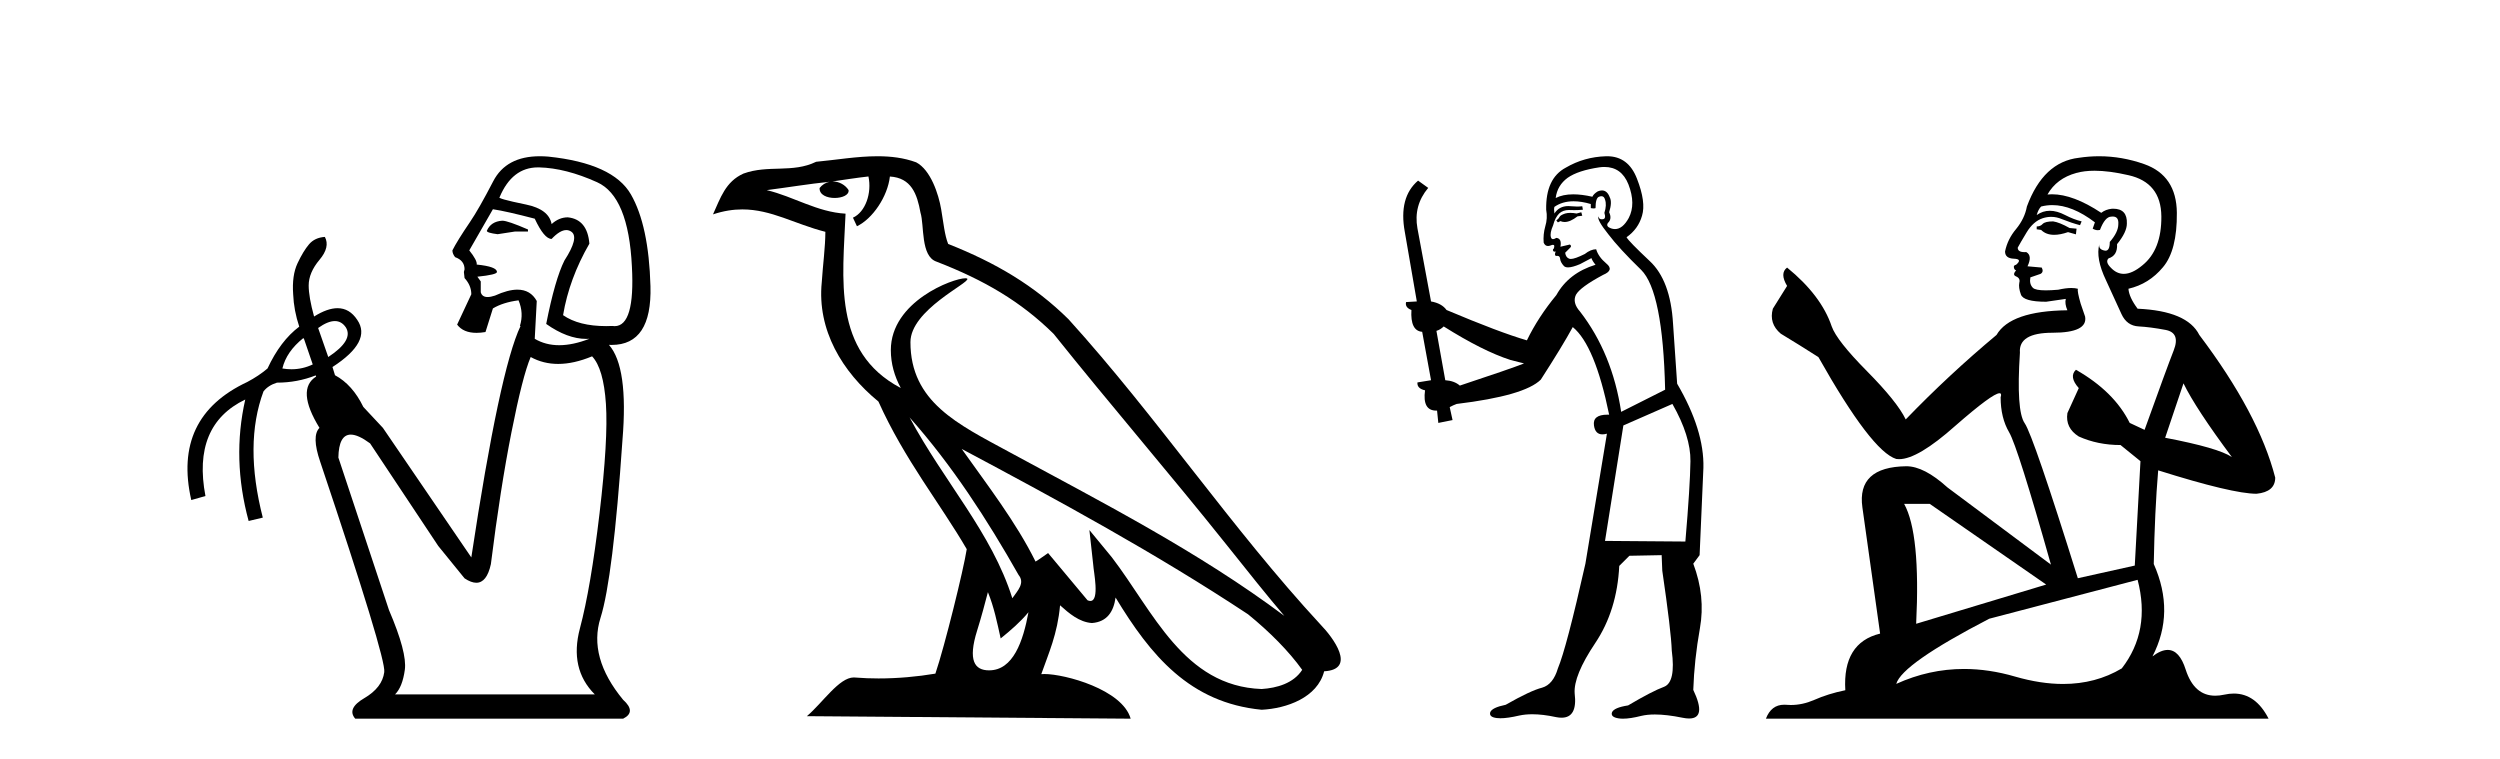
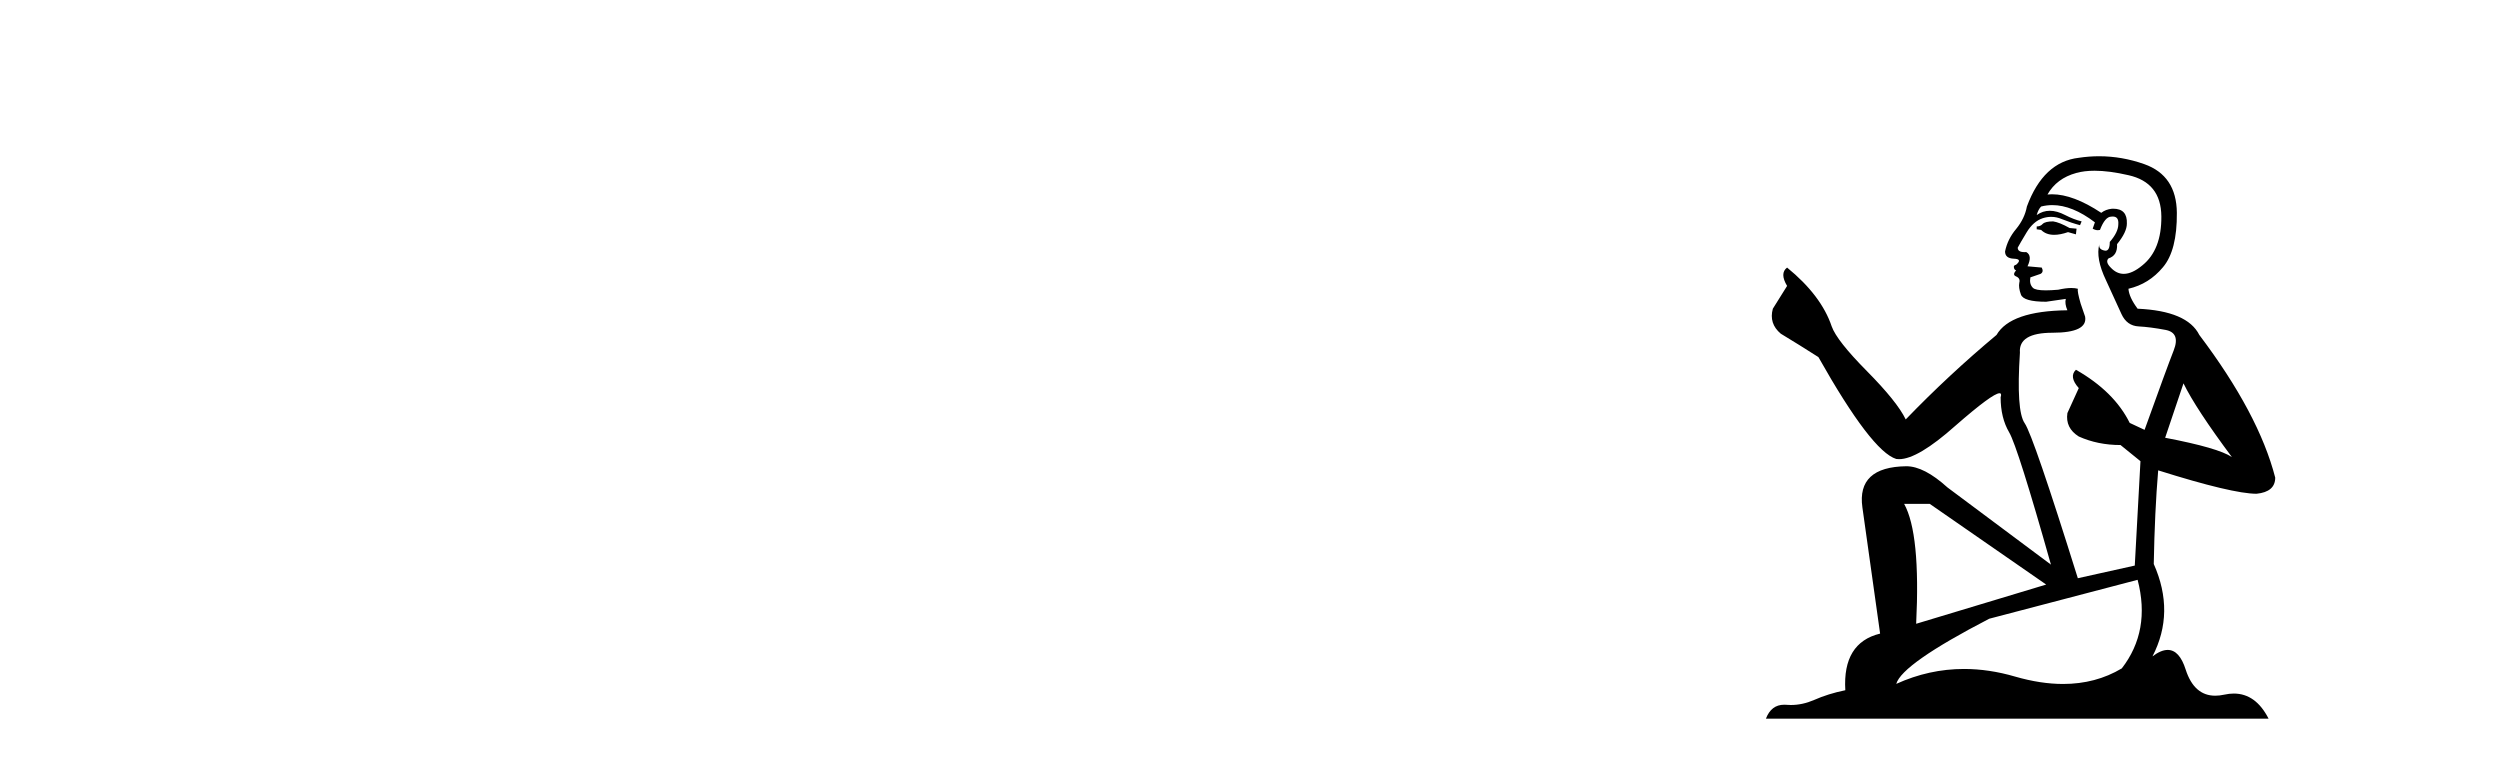
<svg xmlns="http://www.w3.org/2000/svg" width="135.0" height="41.0">
-   <path d="M 27.127 11.918 Q 26.507 11.954 26.289 12.465 Q 26.289 12.574 26.872 12.647 L 27.819 12.501 L 28.511 12.501 L 28.511 12.392 Q 27.418 11.918 27.127 11.918 ZM 29.05 9.039 Q 29.081 9.039 29.113 9.039 Q 30.552 9.076 32.246 9.841 Q 33.941 10.606 34.123 14.396 Q 34.296 17.612 33.189 17.612 Q 33.129 17.612 33.066 17.602 Q 32.895 17.61 32.731 17.61 Q 31.259 17.61 30.406 17.019 Q 30.734 15.052 31.827 13.157 Q 31.718 11.845 30.661 11.736 Q 30.187 11.736 29.787 12.1 Q 29.641 11.299 28.402 11.044 Q 26.799 10.716 26.981 10.643 Q 27.658 9.039 29.05 9.039 ZM 26.617 11.299 Q 27.345 11.408 28.876 11.809 Q 29.386 12.902 29.787 12.902 Q 30.24 12.424 30.58 12.424 Q 30.732 12.424 30.862 12.519 Q 31.281 12.829 30.479 14.068 Q 29.969 15.088 29.495 17.493 Q 30.639 18.3 31.658 18.3 Q 31.743 18.3 31.827 18.295 L 31.827 18.295 Q 30.934 18.641 30.197 18.641 Q 29.459 18.641 28.876 18.295 L 28.985 16.254 Q 28.647 15.641 27.941 15.641 Q 27.43 15.641 26.726 15.963 Q 26.494 16.04 26.331 16.04 Q 26.031 16.04 25.961 15.78 L 25.961 15.197 L 25.778 14.942 Q 26.835 14.833 26.835 14.687 Q 26.835 14.396 25.742 14.286 Q 25.778 14.068 25.341 13.521 L 26.617 11.299 ZM 18.082 17.338 Q 18.442 17.338 18.673 17.675 Q 19.11 18.368 17.726 19.279 L 17.179 17.712 Q 17.702 17.338 18.082 17.338 ZM 16.377 18.258 L 16.414 18.295 L 16.888 19.679 Q 16.341 19.94 15.739 19.94 Q 15.498 19.94 15.248 19.898 Q 15.466 18.987 16.377 18.258 ZM 31.973 19.242 Q 32.592 19.898 32.72 21.811 Q 32.847 23.724 32.374 27.732 Q 31.9 31.74 31.317 33.927 Q 30.734 36.113 32.119 37.498 L 21.333 37.498 Q 21.734 37.097 21.861 36.168 Q 21.989 35.238 21.005 32.943 L 18.272 24.708 Q 18.295 23.469 18.943 23.469 Q 19.344 23.469 19.985 23.943 L 23.665 29.481 L 25.086 31.23 Q 25.445 31.469 25.721 31.469 Q 26.287 31.469 26.507 30.465 Q 27.017 26.384 27.619 23.341 Q 28.22 20.299 28.657 19.279 Q 29.333 19.652 30.14 19.652 Q 30.985 19.652 31.973 19.242 ZM 29.151 8.437 Q 27.334 8.437 26.635 9.786 Q 25.851 11.299 25.378 11.991 Q 24.685 13.011 24.43 13.521 Q 24.43 13.703 24.576 13.886 Q 25.086 14.068 25.086 14.542 L 25.05 14.687 L 25.086 15.015 Q 25.451 15.416 25.451 15.89 L 24.685 17.529 Q 25.018 17.974 25.732 17.974 Q 25.955 17.974 26.216 17.93 L 26.617 16.655 Q 27.163 16.327 28.001 16.218 Q 28.293 16.91 28.074 17.602 L 28.11 17.602 Q 26.981 19.971 25.451 30.101 L 20.677 23.105 L 19.62 21.975 Q 19.037 20.772 18.09 20.262 L 17.954 19.819 L 17.954 19.819 Q 20.092 18.438 19.292 17.274 Q 18.877 16.642 18.227 16.642 Q 17.677 16.642 16.96 17.092 Q 16.669 16.036 16.669 15.416 Q 16.669 14.724 17.252 14.031 Q 17.835 13.339 17.543 12.793 L 17.543 12.793 Q 16.997 12.829 16.687 13.193 Q 16.377 13.558 16.068 14.214 Q 15.758 14.87 15.831 15.89 Q 15.867 16.764 16.159 17.639 Q 15.139 18.404 14.446 19.898 Q 13.973 20.299 13.353 20.627 Q 9.308 22.522 10.329 27.003 L 11.094 26.785 Q 10.365 22.959 13.244 21.574 L 13.244 21.574 Q 12.515 24.781 13.426 28.133 L 14.191 27.951 Q 13.171 23.979 14.228 21.137 Q 14.483 20.809 14.956 20.663 Q 16.053 20.663 17.048 20.271 L 17.048 20.271 L 17.07 20.335 Q 15.977 21.028 17.252 23.105 Q 16.815 23.542 17.288 24.926 Q 20.859 35.566 20.75 36.295 Q 20.641 37.133 19.675 37.698 Q 18.709 38.263 19.183 38.809 L 33.649 38.809 Q 34.378 38.445 33.649 37.789 Q 31.754 35.493 32.428 33.362 Q 33.103 31.23 33.613 23.76 Q 33.941 19.825 32.884 18.623 L 32.884 18.623 Q 32.959 18.626 33.032 18.626 Q 35.213 18.626 35.125 15.453 Q 35.034 12.173 34.068 10.497 Q 33.103 8.821 29.604 8.456 Q 29.369 8.437 29.151 8.437 Z" style="fill:#000000;stroke:none" />
-   <path d="M 49.117 22.54 L 49.117 22.54 C 51.411 25.118 53.311 28.06 55.004 31.048 C 55.359 31.486 54.959 31.888 54.666 32.305 C 53.55 28.763 50.983 26.03 49.117 22.54 ZM 46.896 9.529 C 47.088 10.422 46.736 11.451 46.059 11.755 L 46.275 12.217 C 47.121 11.815 47.933 10.612 48.054 9.532 C 49.208 9.601 49.524 10.47 49.705 11.479 C 49.921 12.168 49.702 13.841 50.575 14.13 C 53.155 15.129 55.128 16.285 56.898 18.031 C 59.953 21.852 63.146 25.552 66.2 29.376 C 67.387 30.865 68.473 32.228 69.354 33.257 C 64.715 29.789 59.531 27.136 54.446 24.38 C 51.743 22.911 49.164 21.71 49.164 18.477 C 49.164 16.738 52.368 15.281 52.236 15.055 C 52.225 15.035 52.188 15.026 52.129 15.026 C 51.471 15.026 48.105 16.274 48.105 18.907 C 48.105 19.637 48.3 20.313 48.639 20.944 C 48.634 20.944 48.629 20.943 48.624 20.943 C 44.931 18.986 45.517 15.028 45.66 11.538 C 44.126 11.453 42.862 10.616 41.404 10.267 C 42.535 10.121 43.662 9.933 44.795 9.816 L 44.795 9.816 C 44.582 9.858 44.388 9.982 44.258 10.154 C 44.24 10.526 44.66 10.69 45.071 10.69 C 45.471 10.69 45.861 10.534 45.823 10.264 C 45.642 9.982 45.312 9.799 44.975 9.799 C 44.965 9.799 44.955 9.799 44.946 9.799 C 45.509 9.719 46.26 9.599 46.896 9.529 ZM 53.347 31.976 C 53.677 32.78 53.849 33.632 54.036 34.476 C 54.574 34.04 55.096 33.593 55.537 33.06 L 55.537 33.06 C 55.25 34.623 54.713 36.199 53.411 36.199 C 52.624 36.199 52.259 35.667 52.764 34.054 C 53.002 33.293 53.192 32.566 53.347 31.976 ZM 51.933 24.242 L 51.933 24.242 C 57.199 27.047 62.413 29.879 67.393 33.171 C 68.566 34.122 69.611 35.181 70.319 36.172 C 69.849 36.901 68.956 37.152 68.13 37.207 C 63.914 37.06 62.264 32.996 60.038 30.093 L 58.827 28.622 L 59.035 30.507 C 59.05 30.846 59.397 32.452 58.879 32.452 C 58.835 32.452 58.785 32.44 58.727 32.415 L 56.597 29.865 C 56.369 30.015 56.155 30.186 55.92 30.325 C 54.863 28.187 53.316 26.196 51.933 24.242 ZM 47.388 8.437 C 46.281 8.437 45.148 8.636 44.072 8.736 C 42.79 9.361 41.492 8.884 40.147 9.373 C 39.176 9.809 38.904 10.693 38.502 11.576 C 39.074 11.386 39.595 11.308 40.086 11.308 C 41.653 11.308 42.914 12.097 44.57 12.518 C 44.567 13.349 44.437 14.292 44.375 15.242 C 44.118 17.816 45.475 20.076 47.436 21.685 C 48.841 24.814 50.785 27.214 52.204 29.655 C 52.035 30.752 51.015 34.89 50.511 36.376 C 49.526 36.542 48.474 36.636 47.439 36.636 C 47.022 36.636 46.607 36.62 46.201 36.588 C 46.17 36.584 46.138 36.582 46.107 36.582 C 45.309 36.582 44.431 37.945 43.571 38.673 L 61.056 38.809 C 60.61 37.233 57.503 36.397 56.399 36.397 C 56.335 36.397 56.279 36.399 56.229 36.405 C 56.619 35.29 57.105 34.243 57.243 32.686 C 57.731 33.123 58.278 33.595 58.962 33.644 C 59.797 33.582 60.136 33.011 60.241 32.267 C 62.133 35.396 64.249 37.951 68.13 38.327 C 69.471 38.261 71.142 37.675 71.504 36.25 C 73.282 36.149 71.978 34.416 71.318 33.737 C 66.477 28.498 62.482 22.517 57.699 17.238 C 55.857 15.421 53.777 14.192 51.201 13.173 C 51.01 12.702 50.947 12.032 50.822 11.295 C 50.686 10.491 50.257 9.174 49.473 8.765 C 48.804 8.519 48.102 8.437 47.388 8.437 Z" style="fill:#000000;stroke:none" />
-   <path d="M 85.39 11.461 L 85.134 11.53 Q 84.955 11.495 84.801 11.495 Q 84.647 11.495 84.519 11.53 Q 84.263 11.615 84.212 11.717 Q 84.16 11.82 84.041 11.905 L 84.126 12.008 L 84.263 11.94 Q 84.37 11.988 84.492 11.988 Q 84.795 11.988 85.185 11.683 L 85.442 11.649 L 85.39 11.461 ZM 86.639 9.016 Q 87.562 9.016 87.936 9.958 Q 88.345 11.017 87.953 11.769 Q 87.625 12.37 87.209 12.37 Q 87.105 12.37 86.996 12.332 Q 86.706 12.23 86.825 12.042 Q 87.064 11.82 86.894 11.461 Q 87.064 10.915 86.928 10.658 Q 86.79 10.283 86.506 10.283 Q 86.402 10.283 86.279 10.334 Q 86.056 10.47 85.988 10.624 Q 85.415 10.494 84.958 10.494 Q 84.394 10.494 84.007 10.693 Q 84.092 10.009 84.656 9.599 Q 85.219 9.206 86.364 9.036 Q 86.507 9.016 86.639 9.016 ZM 77.96 17.628 Q 80.078 18.96 81.564 19.438 L 82.298 19.626 Q 81.564 19.917 78.831 20.822 Q 78.54 20.566 78.045 20.532 L 77.567 17.867 Q 77.789 17.799 77.96 17.628 ZM 86.478 10.595 Q 86.623 10.595 86.671 10.778 Q 86.774 11.068 86.637 11.495 Q 86.74 11.82 86.552 11.837 Q 86.52 11.842 86.493 11.842 Q 86.342 11.842 86.313 11.683 L 86.313 11.683 Q 86.227 11.871 86.842 12.64 Q 87.44 13.426 88.619 14.57 Q 89.797 15.732 89.917 21.044 L 87.543 22.24 Q 87.064 19.08 85.322 16.825 Q 84.895 16.347 85.1 15.92 Q 85.322 15.51 86.569 14.843 Q 87.184 14.587 86.74 14.228 Q 86.313 13.87 86.193 13.46 Q 85.903 13.46 85.578 13.716 Q 85.042 13.984 84.82 13.984 Q 84.774 13.984 84.741 13.972 Q 84.553 13.904 84.519 13.648 L 84.775 13.391 Q 84.895 13.289 84.775 13.204 L 84.263 13.323 Q 84.348 12.879 84.041 12.845 Q 83.933 12.914 83.864 12.914 Q 83.779 12.914 83.75 12.811 Q 83.682 12.589 83.87 12.162 Q 83.973 11.752 84.195 11.53 Q 84.4 11.34 84.721 11.34 Q 84.748 11.34 84.775 11.342 Q 84.895 11.347 85.013 11.347 Q 85.248 11.347 85.476 11.325 L 85.442 11.137 Q 85.313 11.154 85.164 11.154 Q 85.015 11.154 84.844 11.137 Q 84.764 11.128 84.69 11.128 Q 84.191 11.128 83.938 11.53 Q 83.904 11.273 83.938 11.171 Q 84.37 10.869 84.974 10.869 Q 85.396 10.869 85.903 11.017 L 85.903 11.239 Q 85.98 11.256 86.044 11.256 Q 86.108 11.256 86.159 11.239 Q 86.159 10.693 86.347 10.624 Q 86.42 10.595 86.478 10.595 ZM 90.31 21.813 Q 91.301 23.555 91.284 24.905 Q 91.266 26.254 91.01 29.243 L 86.671 29.209 L 87.662 22.974 L 90.31 21.813 ZM 86.786 8.437 Q 86.755 8.437 86.723 8.438 Q 85.544 8.472 84.553 9.053 Q 83.46 9.633 83.494 11.325 Q 83.58 11.786 83.443 12.23 Q 83.323 12.657 83.358 13.101 Q 83.431 13.284 83.591 13.284 Q 83.655 13.284 83.733 13.255 Q 83.813 13.22 83.861 13.22 Q 83.977 13.22 83.904 13.426 Q 83.836 13.46 83.87 13.545 Q 83.893 13.591 83.946 13.591 Q 83.973 13.591 84.007 13.579 L 84.007 13.579 Q 83.911 13.82 84.055 13.82 Q 84.064 13.82 84.075 13.819 Q 84.089 13.817 84.102 13.817 Q 84.23 13.817 84.246 13.972 Q 84.263 14.16 84.451 14.365 Q 84.525 14.439 84.675 14.439 Q 84.907 14.439 85.322 14.263 L 85.937 13.938 Q 85.988 14.092 86.159 14.297 Q 84.707 14.741 84.041 15.937 Q 83.067 17.115 82.452 18.379 Q 80.983 17.952 78.113 16.74 Q 77.857 16.381 77.276 16.278 L 76.542 12.332 Q 76.32 11.102 77.123 10.146 L 76.576 9.753 Q 75.517 10.658 75.859 12.52 L 76.508 16.278 L 75.927 16.312 Q 75.859 16.603 76.217 16.74 Q 76.149 17.867 76.798 17.918 L 77.276 20.532 Q 76.901 20.6 76.542 20.651 Q 76.508 20.976 76.952 21.078 Q 76.803 22.173 77.555 22.173 Q 77.577 22.173 77.601 22.172 L 77.669 22.838 L 78.438 22.684 L 78.284 21.984 Q 78.472 21.881 78.66 21.813 Q 82.333 21.369 83.204 20.498 Q 84.382 18.67 84.929 17.662 Q 86.125 18.636 86.894 22.394 Q 86.846 22.392 86.801 22.392 Q 85.993 22.392 86.074 22.974 Q 86.14 23.456 86.532 23.456 Q 86.64 23.456 86.774 23.419 L 86.774 23.419 L 85.612 30.439 Q 84.587 35 84.126 36.093 Q 83.87 36.964 83.272 37.135 Q 82.657 37.289 81.308 38.058 Q 80.556 38.211 80.471 38.468 Q 80.402 38.724 80.829 38.775 Q 80.917 38.786 81.023 38.786 Q 81.411 38.786 82.042 38.639 Q 82.363 38.57 82.745 38.57 Q 83.317 38.57 84.024 38.724 Q 84.186 38.756 84.323 38.756 Q 85.194 38.756 85.032 37.443 Q 84.963 36.486 86.142 34.727 Q 87.321 32.967 87.44 30.559 L 87.987 30.012 L 89.729 29.978 L 89.763 30.815 Q 90.242 34.095 90.276 35.137 Q 90.498 36.828 89.866 37.084 Q 89.217 37.323 87.918 38.092 Q 87.15 38.211 87.047 38.468 Q 86.962 38.724 87.406 38.792 Q 87.513 38.809 87.643 38.809 Q 88.034 38.809 88.636 38.656 Q 88.951 38.582 89.362 38.582 Q 89.996 38.582 90.857 38.758 Q 91.056 38.799 91.212 38.799 Q 92.172 38.799 91.437 37.255 Q 91.489 35.649 91.796 33.924 Q 92.103 32.199 91.437 30.439 L 91.779 29.978 L 91.984 25.263 Q 92.035 23.231 90.566 20.72 Q 90.498 19.797 90.344 17.474 Q 90.207 15.134 89.08 14.092 Q 87.953 13.033 87.833 12.811 Q 88.465 12.367 88.67 11.649 Q 88.892 10.915 88.397 9.651 Q 87.931 8.437 86.786 8.437 Z" style="fill:#000000;stroke:none" />
  <path d="M 110.87 11.955 Q 110.443 11.955 110.306 12.091 Q 110.187 12.228 109.982 12.228 L 109.982 12.382 L 110.221 12.416 Q 110.486 12.681 110.926 12.681 Q 111.251 12.681 111.673 12.535 L 112.1 12.655 L 112.134 12.348 L 111.758 12.313 Q 111.212 12.006 110.87 11.955 ZM 113.108 9.22 Q 113.896 9.22 114.936 9.46 Q 116.695 9.853 116.713 11.681 Q 116.73 13.492 115.688 14.329 Q 115.137 14.788 114.684 14.788 Q 114.295 14.788 113.979 14.449 Q 113.672 14.141 113.86 13.953 Q 114.355 13.8 114.321 13.185 Q 114.851 12.535 114.851 12.074 Q 114.883 11.27 114.112 11.27 Q 114.08 11.27 114.048 11.271 Q 113.706 11.305 113.467 11.493 Q 111.955 10.491 110.806 10.491 Q 110.682 10.491 110.563 10.503 L 110.563 10.503 Q 111.058 9.631 112.117 9.341 Q 112.549 9.22 113.108 9.22 ZM 117.908 20.701 Q 118.575 22.068 120.522 24.682 Q 119.788 24.186 116.918 23.639 L 117.908 20.701 ZM 110.825 11.076 Q 111.903 11.076 113.125 12.006 L 113.006 12.348 Q 113.149 12.431 113.284 12.431 Q 113.342 12.431 113.398 12.416 Q 113.672 11.698 114.013 11.698 Q 114.054 11.693 114.091 11.693 Q 114.42 11.693 114.389 12.108 Q 114.389 12.535 113.928 13.065 Q 113.928 13.538 113.698 13.538 Q 113.662 13.538 113.621 13.526 Q 113.313 13.458 113.364 13.185 L 113.364 13.185 Q 113.159 13.953 113.723 15.132 Q 114.27 16.328 114.56 16.96 Q 114.851 17.592 115.483 17.626 Q 116.115 17.66 116.935 17.814 Q 117.755 17.968 117.379 18.925 Q 117.003 19.881 115.807 23.212 L 115.004 22.837 Q 114.167 21.145 112.1 19.967 L 112.1 19.967 Q 111.707 20.342 112.254 20.957 L 111.639 22.307 Q 111.519 23.11 112.254 23.571 Q 113.279 24.032 114.509 24.032 L 115.585 24.904 L 115.278 30.541 L 112.203 31.224 Q 109.794 23.52 109.333 22.854 Q 108.871 22.187 109.076 19.044 Q 108.991 17.968 110.836 17.968 Q 112.749 17.968 112.596 17.097 L 112.356 16.396 Q 112.168 15.747 112.203 15.593 Q 112.052 15.552 111.853 15.552 Q 111.553 15.552 111.143 15.645 Q 110.756 15.679 110.475 15.679 Q 109.913 15.679 109.777 15.542 Q 109.572 15.337 109.64 14.978 L 110.187 14.79 Q 110.375 14.688 110.255 14.449 L 109.486 14.38 Q 109.76 13.8 109.418 13.612 Q 109.367 13.615 109.321 13.615 Q 108.957 13.615 108.957 13.373 Q 109.076 13.15 109.435 12.553 Q 109.794 11.955 110.306 11.784 Q 110.537 11.71 110.764 11.71 Q 111.059 11.71 111.348 11.835 Q 111.861 12.04 112.322 12.16 L 112.408 11.955 Q 111.981 11.852 111.519 11.613 Q 111.075 11.382 110.691 11.382 Q 110.306 11.382 109.982 11.613 Q 110.067 11.305 110.221 11.152 Q 110.517 11.076 110.825 11.076 ZM 104.208 27.21 L 110.494 31.566 L 103.473 33.684 Q 103.712 28.816 102.824 27.21 ZM 115.431 31.31 Q 116.149 34.06 114.577 36.093 Q 113.169 36.934 111.407 36.934 Q 110.197 36.934 108.82 36.537 Q 107.409 36.124 106.057 36.124 Q 104.169 36.124 102.397 36.93 Q 102.704 35.854 107.419 33.411 L 115.431 31.31 ZM 113.353 8.437 Q 112.806 8.437 112.254 8.521 Q 110.341 8.743 109.452 11.152 Q 109.333 11.801 108.871 12.365 Q 108.41 12.911 108.273 13.578 Q 108.273 13.953 108.752 13.97 Q 109.23 13.988 108.871 14.295 Q 108.718 14.329 108.752 14.449 Q 108.769 14.568 108.871 14.603 Q 108.649 14.842 108.871 14.927 Q 109.111 15.03 109.042 15.269 Q 108.991 15.525 109.128 15.901 Q 109.264 16.294 110.494 16.294 L 111.553 16.14 L 111.553 16.14 Q 111.485 16.396 111.639 16.755 Q 108.564 16.789 107.812 18.087 Q 105.233 20.24 102.909 22.649 Q 102.448 21.692 100.808 20.035 Q 99.185 18.395 98.912 17.626 Q 98.348 15.952 96.503 14.449 Q 96.093 14.756 96.503 15.44 L 95.734 16.67 Q 95.512 17.472 96.162 18.019 Q 97.152 18.617 98.194 19.283 Q 101.064 24.374 102.397 24.784 Q 102.471 24.795 102.551 24.795 Q 103.565 24.795 105.591 22.99 Q 107.6 21.235 107.974 21.235 Q 108.106 21.235 108.034 21.453 Q 108.034 22.563 108.496 23.349 Q 108.957 24.135 110.751 30.49 L 105.164 26.322 Q 103.9 25.177 102.944 25.177 Q 100.261 25.211 100.569 27.398 L 101.526 34.214 Q 99.493 34.709 99.647 37.272 Q 98.724 37.46 97.955 37.801 Q 97.334 38.07 96.702 38.07 Q 96.569 38.07 96.435 38.058 Q 96.389 38.055 96.344 38.055 Q 95.648 38.055 95.359 38.809 L 122.504 38.809 Q 121.811 37.452 120.627 37.452 Q 120.38 37.452 120.112 37.511 Q 119.854 37.568 119.623 37.568 Q 118.483 37.568 118.028 36.161 Q 117.691 35.096 117.056 35.096 Q 116.694 35.096 116.234 35.444 Q 117.464 33.069 116.303 30.456 Q 116.354 27.62 116.542 25.399 Q 120.556 26.663 121.855 26.663 Q 122.862 26.561 122.862 25.792 Q 121.974 22.341 118.763 18.087 Q 118.113 16.789 115.431 16.67 Q 114.97 16.055 114.936 15.593 Q 116.046 15.337 116.798 14.432 Q 117.567 13.526 117.55 11.493 Q 117.533 9.478 115.79 8.863 Q 114.584 8.437 113.353 8.437 Z" style="fill:#000000;stroke:none" />
</svg>